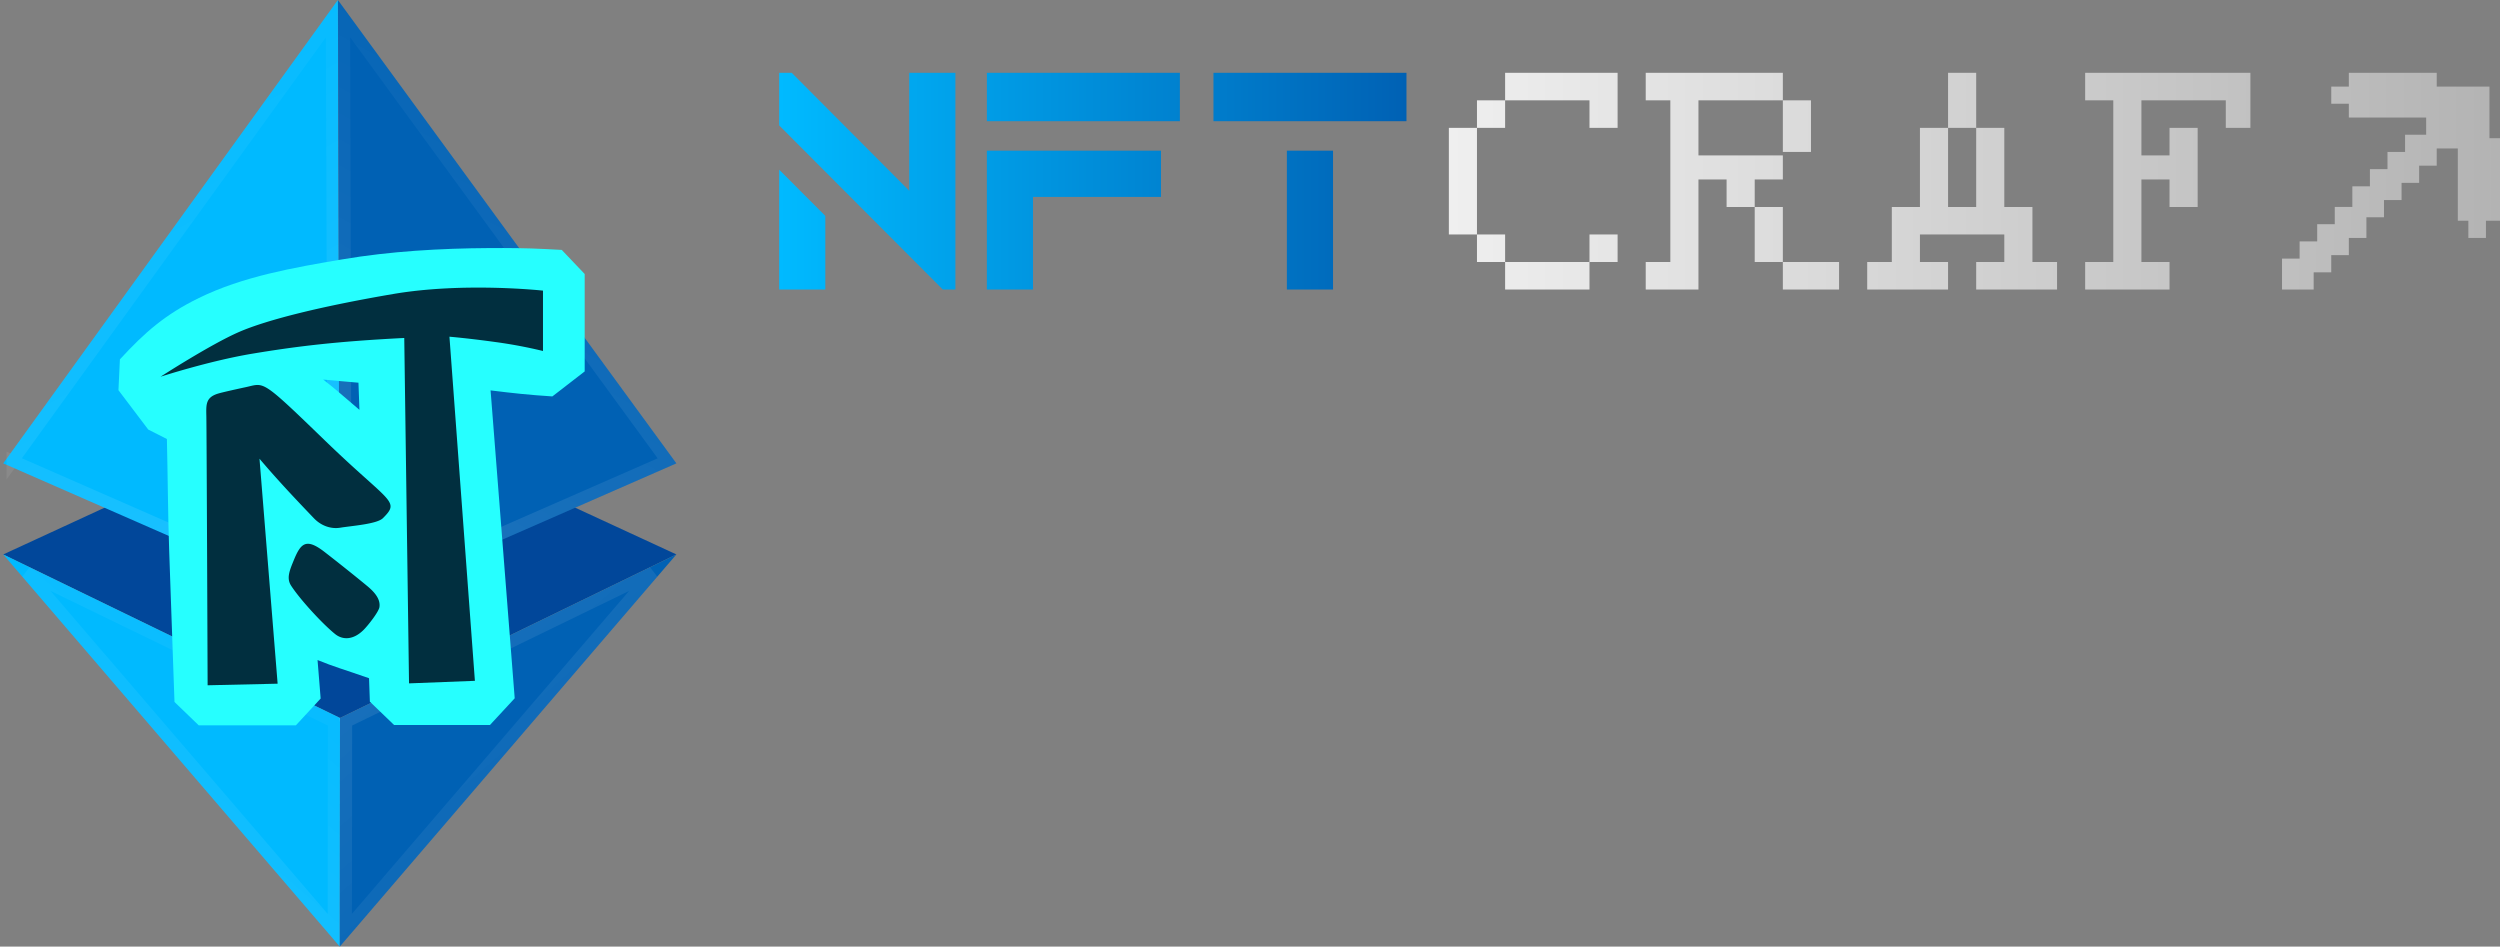
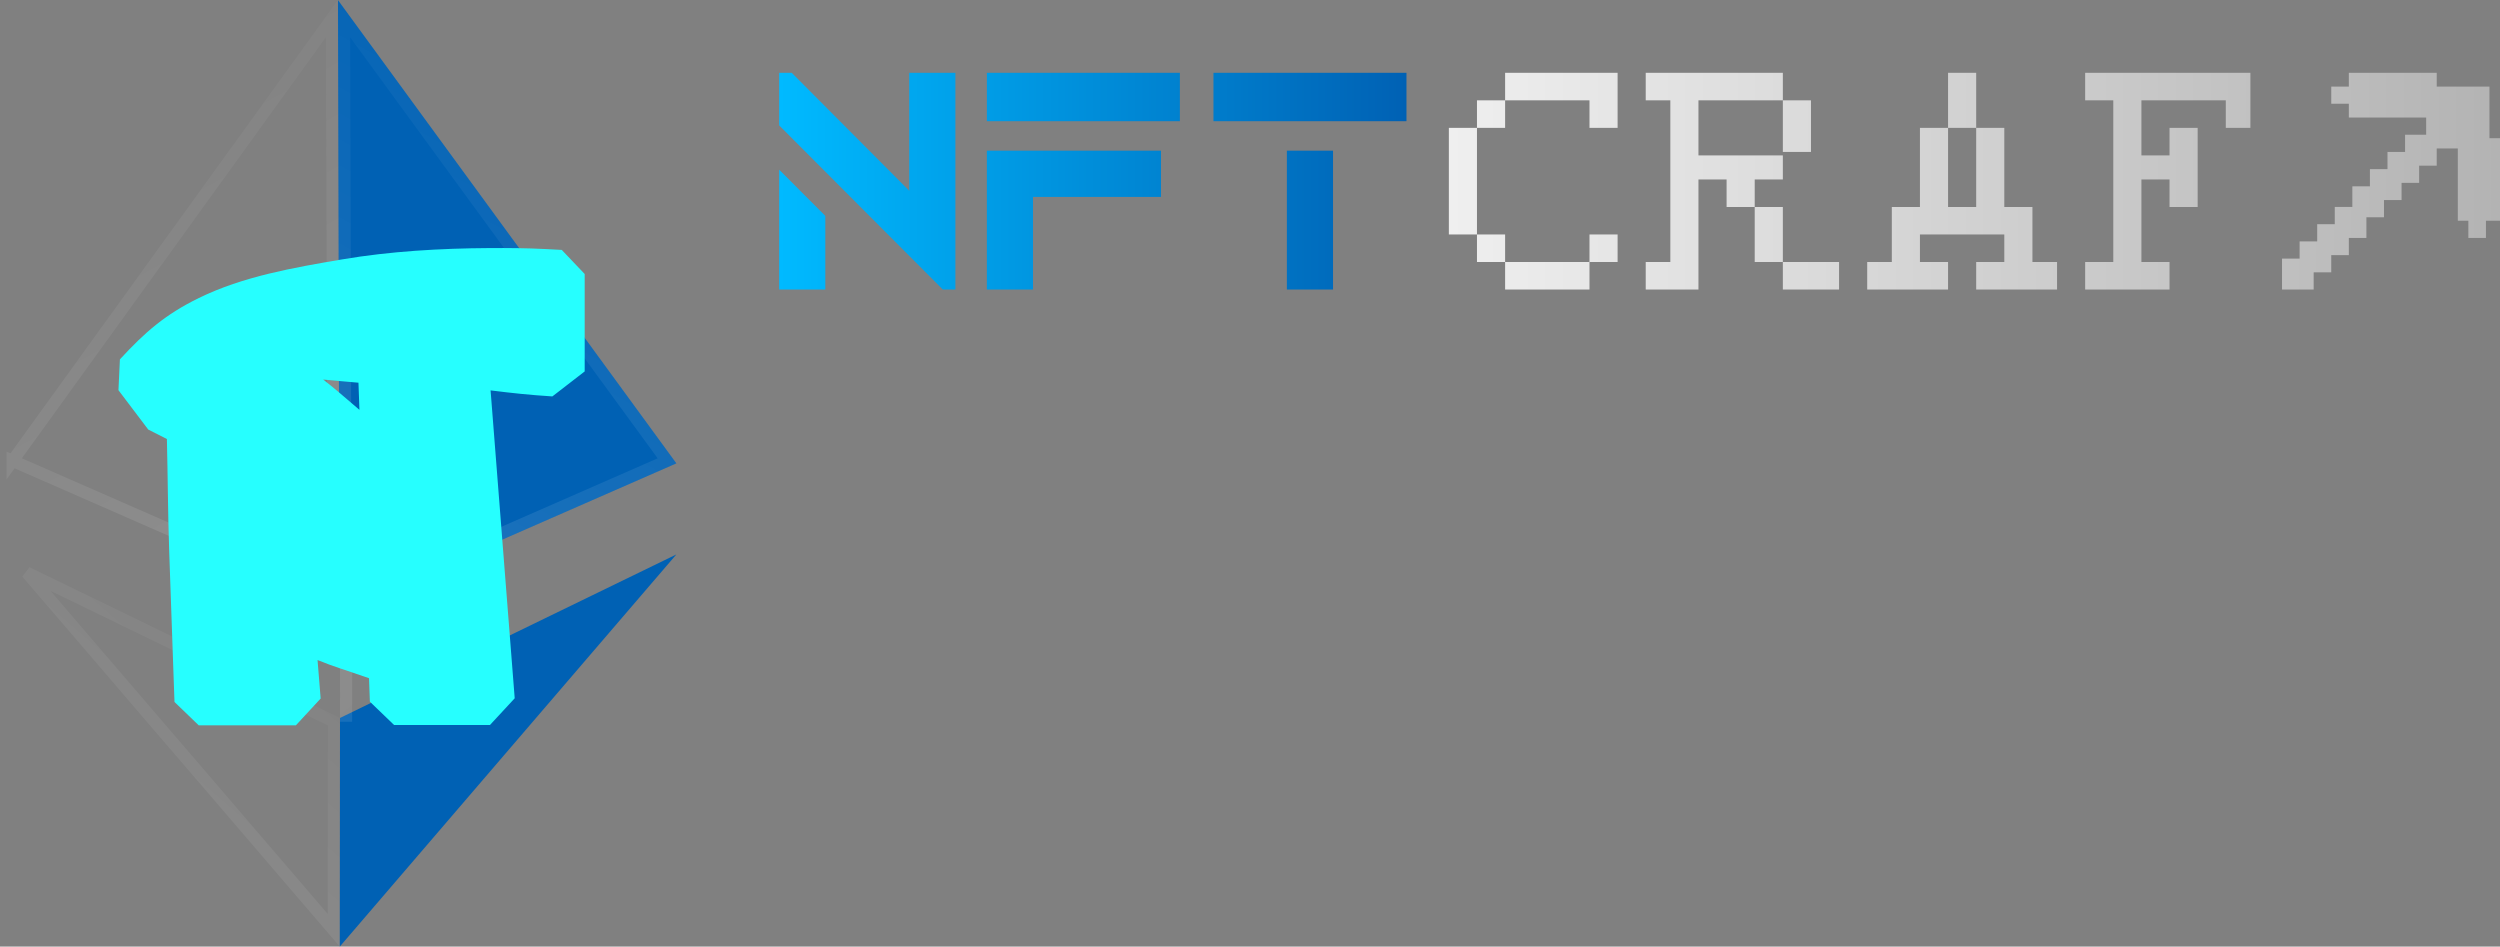
<svg xmlns="http://www.w3.org/2000/svg" width="206" height="78" viewBox="0 0 206 78" fill="none">
  <rect x="0" y="0" width="206" height="78" fill="#808080" stroke="none" />
  <path fill-rule="evenodd" clip-rule="evenodd" d="M64.204 13.975v.007-.007zM99.989 6h15.904v3.988H99.989V6zm-35.785 7.982l3.803 3.807v6.068h-3.803v-9.875zM65.24 6l9.68 9.717V6h3.804v17.857h-1.037L64.204 10.334V6h1.037zm16.077 0h15.905v3.988H81.318V6zm0 6.415h14.349v3.814H85.12v7.628h-3.803V12.415zm24.721 0h3.803v11.442h-3.803V12.415z" fill="url(#paint0_linear_1_2914)" />
  <path fill-rule="evenodd" clip-rule="evenodd" d="M192.096 7.134h1.448V6h7.242v1.134h4.345v4.251H206v6.803h-1.158v1.418h-1.449v-1.418h-.869v-5.952h-1.738v1.417h-1.448v1.417h-1.449v1.418h-1.448v1.417h-1.449v1.7h-1.448v1.418h-1.448v1.417h-1.449v1.417h-2.607v-2.55h1.449v-1.418h1.448v-1.417h1.448v-1.418h1.449v-1.7h1.448v-1.417h1.448v-1.418h1.449v-1.417h1.738V9.685h-6.373V8.55h-1.448V7.134zm-61.123 12.188h2.318v2.268h-2.318v2.267h-6.952V21.59h-2.318v-2.268h-2.317v-8.787h4.635V6h9.27v4.535h-2.318V8.268h-9.27v11.054h2.318v2.268h6.952v-2.268zm4.635 2.268h2.028V8.268h-2.028V6h11.298v2.268h2.317v4.251h-2.317V8.268h-6.953v4.535h6.953v1.984h-2.318v6.803h2.318v2.267h4.634V21.59h-4.634v-4.535h-4.635v-2.268h-2.318v9.07h-4.345V21.59zM160.52 6h2.318v4.535h2.317v6.52h2.318v4.535h2.028v2.267h-6.663V21.59h2.317v-2.268h-6.952v2.268h2.317v2.267h-6.662V21.59h2.028v-4.535h2.317v-6.52h2.317V6zm2.318 11.055v-6.52h-2.317v6.52h2.317zm8.98 4.535h2.317V8.268h-2.317V6h13.615v4.535h-2.028V8.268h-6.952v4.535h2.317v-2.268h2.318v6.52h-2.318v-2.268h-2.317v6.803h2.317v2.267h-6.952V21.59z" fill="url(#paint1_linear_1_2914)" />
-   <path fill-rule="evenodd" clip-rule="evenodd" d="M.267 45.685l27.75-12.803 27.716 12.803-27.717 13.476L.266 45.685z" fill="#01479A" />
-   <path fill-rule="evenodd" clip-rule="evenodd" d="M27.839 0l.177 50.341L.267 38.181 27.84 0z" fill="#00BAFF" />
  <path d="M1.035 37.971L27.345 1.54l.169 48.036L1.035 37.97z" stroke="url(#paint2_linear_1_2914)" stroke-opacity=".12" />
  <path fill-rule="evenodd" clip-rule="evenodd" d="M27.849.01l.128 50.331 27.756-12.159L27.85.01z" fill="#0061B4" />
  <path d="M28.353 1.547l26.61 36.427-26.488 11.603-.122-48.03z" stroke="url(#paint3_linear_1_2914)" stroke-opacity=".12" />
-   <path fill-rule="evenodd" clip-rule="evenodd" d="M27.998 78l.018-18.841L.266 45.685 27.999 78z" fill="#00BAFF" />
  <path d="M2.214 47.186l25.302 12.286L27.5 76.65 2.214 47.186z" stroke="url(#paint4_linear_1_2914)" stroke-opacity=".12" />
  <path fill-rule="evenodd" clip-rule="evenodd" d="M27.998 78l.018-18.84 27.717-13.475L27.998 78z" fill="#0061B4" />
-   <path d="M28.516 59.472L53.784 47.19 28.499 76.65l.017-17.177z" stroke="url(#paint5_linear_1_2914)" stroke-opacity=".12" />
+   <path d="M28.516 59.472l.017-17.177z" stroke="url(#paint5_linear_1_2914)" stroke-opacity=".12" />
  <path fill-rule="evenodd" clip-rule="evenodd" d="M30.408 55.885c-2.079-.727-2.878-.938-4.242-1.497l.256 3.17-2.041 2.21h-8.005l-1.997-1.925-.05-1.385c-.13-3.686-.26-7.372-.388-11.057-.104-2.979-.117-6.248-.189-9.226l-1.538-.78-2.454-3.244.12-2.54c2.063-2.243 3.755-3.71 6.502-5.054 3.647-1.785 7.818-2.505 11.79-3.18 4.001-.68 8.135-.912 12.187-.937 1.511-.009 3.05.003 4.56.08l1.37.072 1.889 1.986v8.027l-2.664 2.06c-1.978-.13-3.184-.26-5.09-.496-.003 0 1.712 21.843 1.988 25.37l-2.04 2.202h-7.898l-1.997-1.924-.069-1.932zm-3.775-24.608c.852.655 1.657 1.359 2.412 2.005l.572.488-.08-2.235c-1.01-.073-1.89-.178-2.904-.259z" fill="#26FFFF" />
-   <path fill-rule="evenodd" clip-rule="evenodd" d="M17.108 56.467S17.03 35.6 17.003 34.29c-.019-.956-.06-1.546.97-1.859.38-.115 1.775-.421 2.255-.524 1.6-.34 1.202-.78 6.555 4.4 5.352 5.178 6.226 4.935 4.771 6.388-.494.494-2.598.635-3.513.787-.787.131-1.592-.17-2.169-.772-1.654-1.727-3.022-3.183-4.49-4.911l1.494 18.537-5.768.131zm16.596-.157l5.427-.21-2.097-28.356s1.573.131 3.828.445a38.51 38.51 0 013.88.733v-4.974s-6.498-.716-12.318.274c-5.82.99-10.372 2.11-12.72 3.13-2.348 1.02-6.476 3.691-6.476 3.691s4.022-1.311 7.59-1.904c3.57-.592 6.825-1.003 12.493-1.29l.393 28.461zm-3.434-8.012c.601.499 1.094 1.077.996 1.728-.06.392-.924 1.496-1.305 1.877-.833.831-1.706.853-2.34.349-.999-.797-2.902-2.852-3.639-4.002-.389-.606-.121-1.239.231-2.099.566-1.381 1.006-1.846 2.515-.681 1.05.812 2.577 2.028 3.542 2.828z" fill="#012F3F" />
  <defs>
    <linearGradient id="paint0_linear_1_2914" x1="64.204" y1="14.929" x2="115.893" y2="14.929" gradientUnits="userSpaceOnUse">
      <stop stop-color="#00BAFF" />
      <stop offset="1" stop-color="#0061B4" />
    </linearGradient>
    <linearGradient id="paint1_linear_1_2914" x1="119.386" y1="14.929" x2="206" y2="14.929" gradientUnits="userSpaceOnUse">
      <stop stop-color="#EFEFEF" />
      <stop offset="1" stop-color="#B3B3B3" />
    </linearGradient>
    <linearGradient id="paint2_linear_1_2914" x1=".267" y1="0" x2="28" y2="50.267" gradientUnits="userSpaceOnUse">
      <stop stop-color="#fff" stop-opacity="0" />
      <stop offset="1" stop-color="#fff" />
    </linearGradient>
    <linearGradient id="paint3_linear_1_2914" x1="55.733" y1="0" x2="28" y2="50.267" gradientUnits="userSpaceOnUse">
      <stop stop-color="#fff" stop-opacity="0" />
      <stop offset="1" stop-color="#fff" />
    </linearGradient>
    <linearGradient id="paint4_linear_1_2914" x1="28" y1="45.933" x2=".267" y2="78" gradientUnits="userSpaceOnUse">
      <stop stop-color="#fff" stop-opacity="0" />
      <stop offset="1" stop-color="#fff" />
    </linearGradient>
    <linearGradient id="paint5_linear_1_2914" x1="55.733" y1="78" x2="28" y2="45.934" gradientUnits="userSpaceOnUse">
      <stop stop-color="#fff" stop-opacity="0" />
      <stop offset="1" stop-color="#fff" />
    </linearGradient>
  </defs>
</svg>